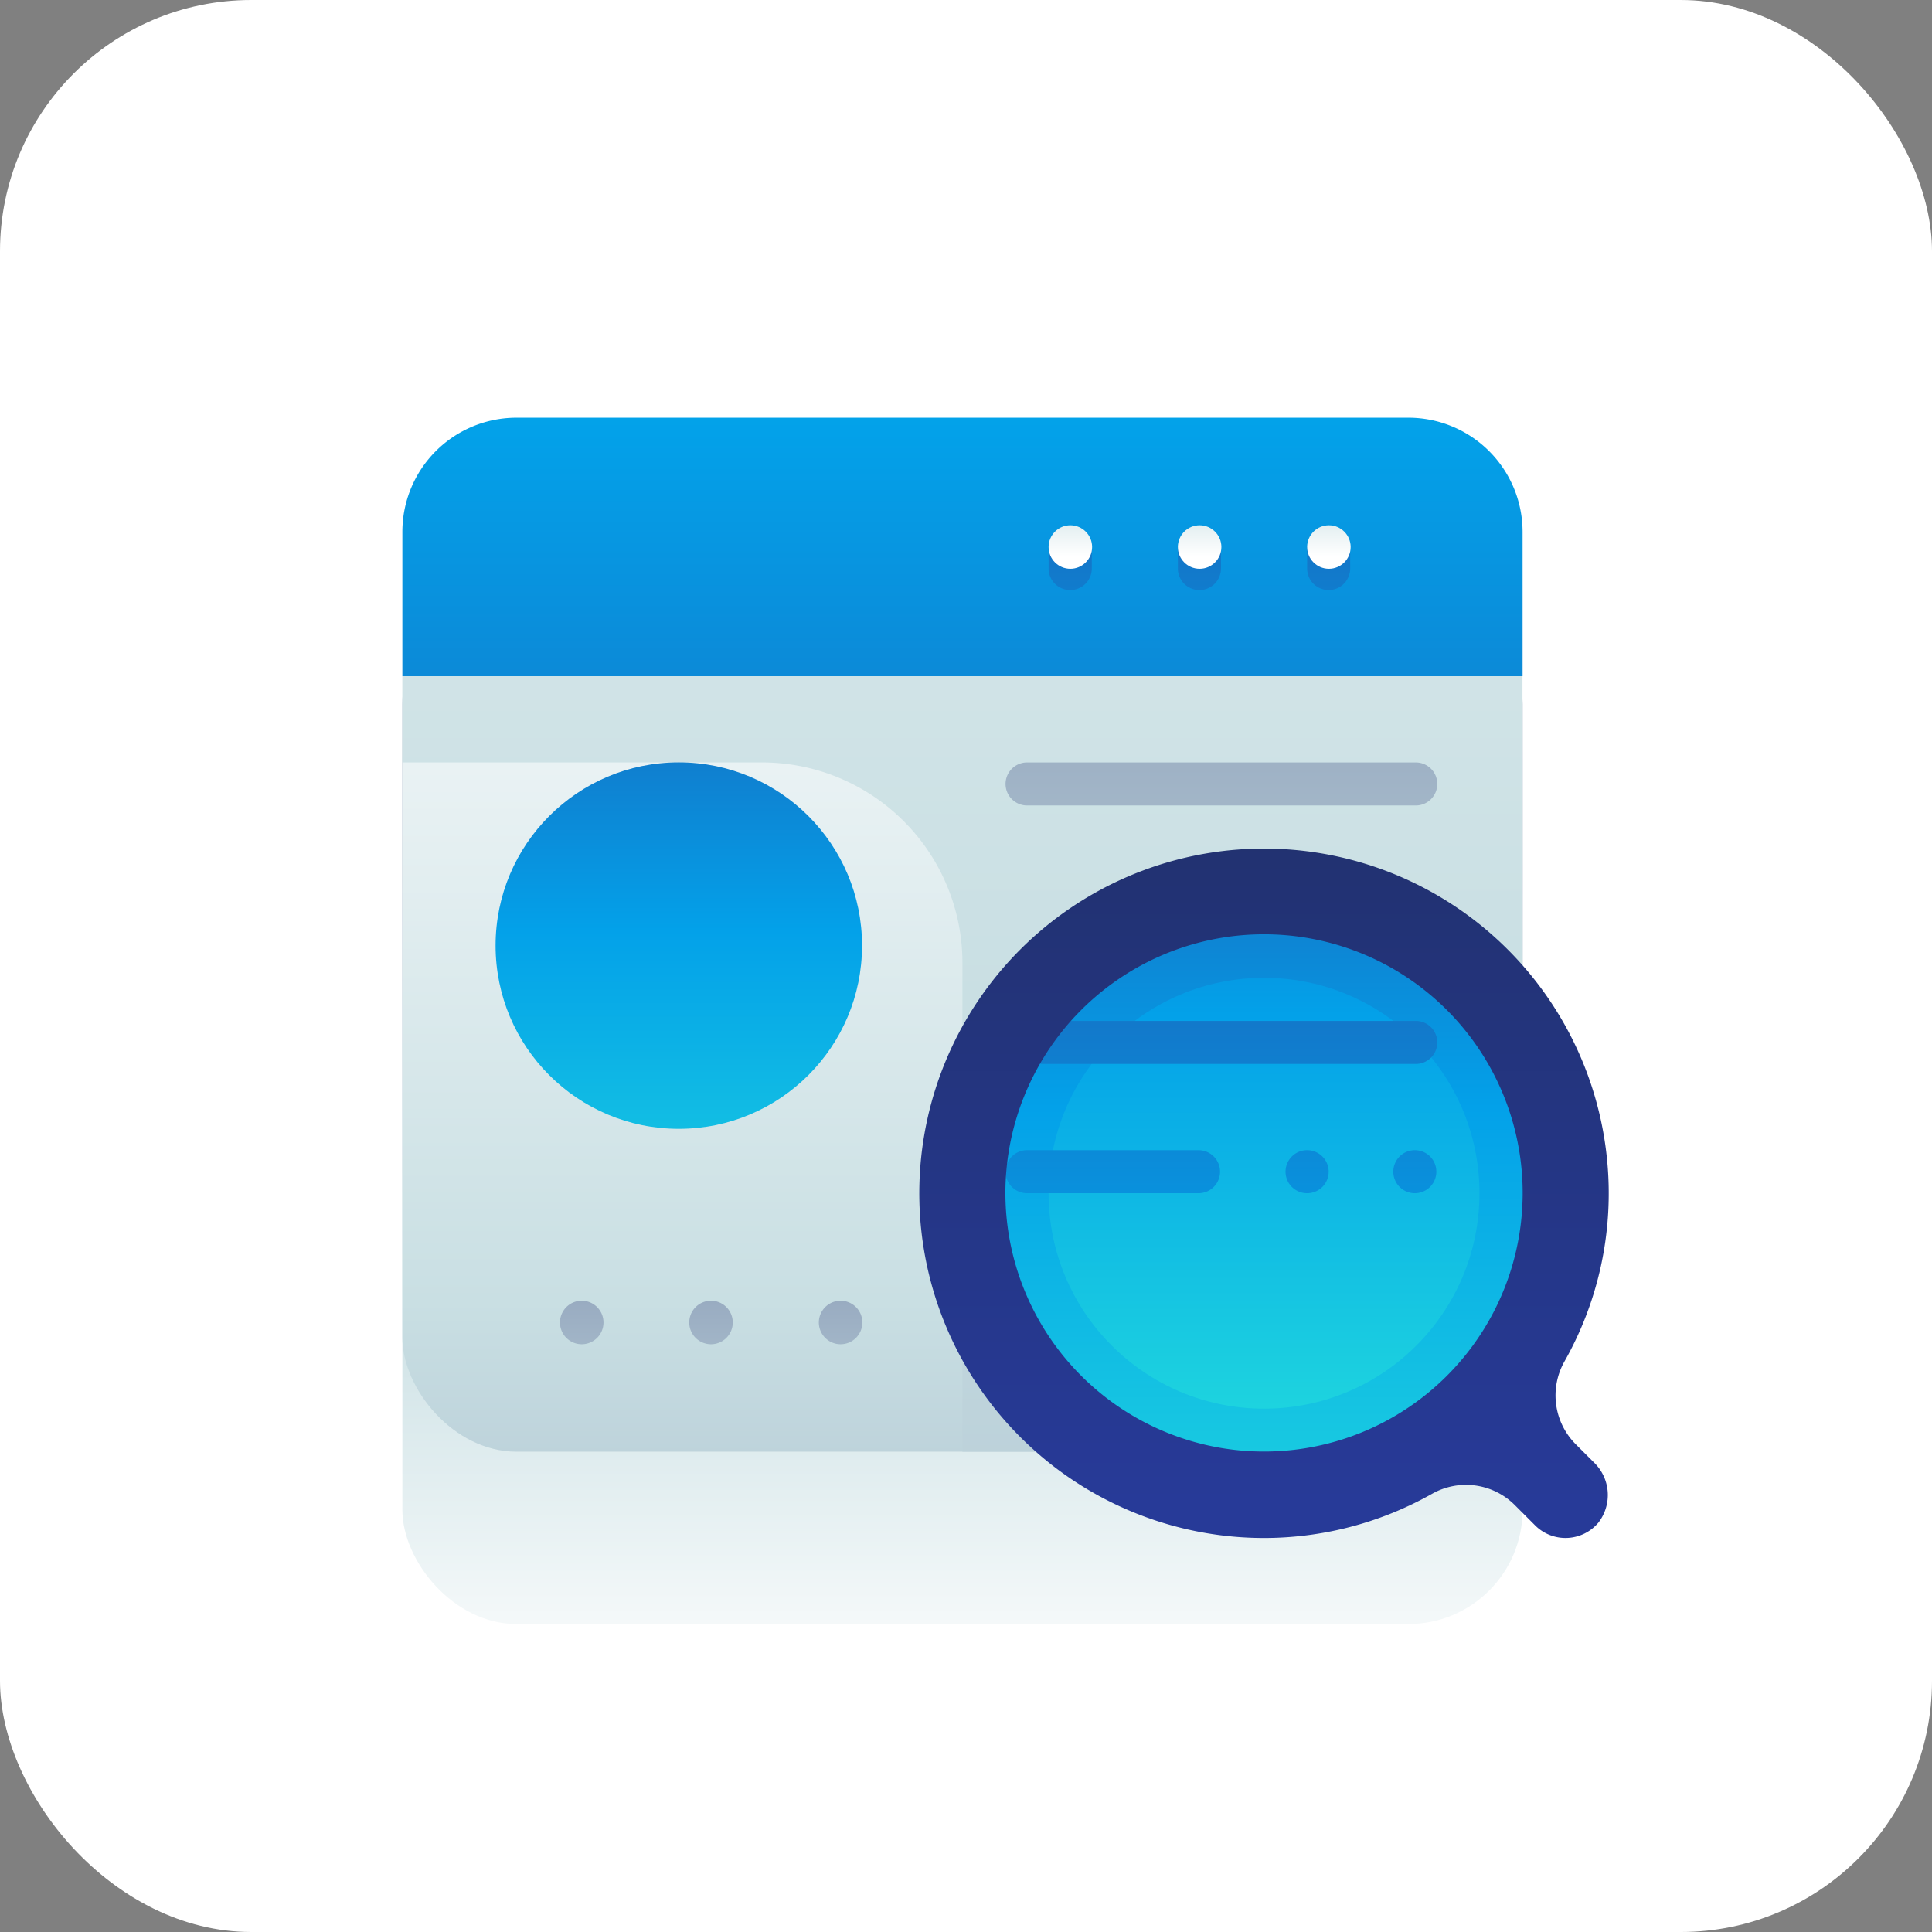
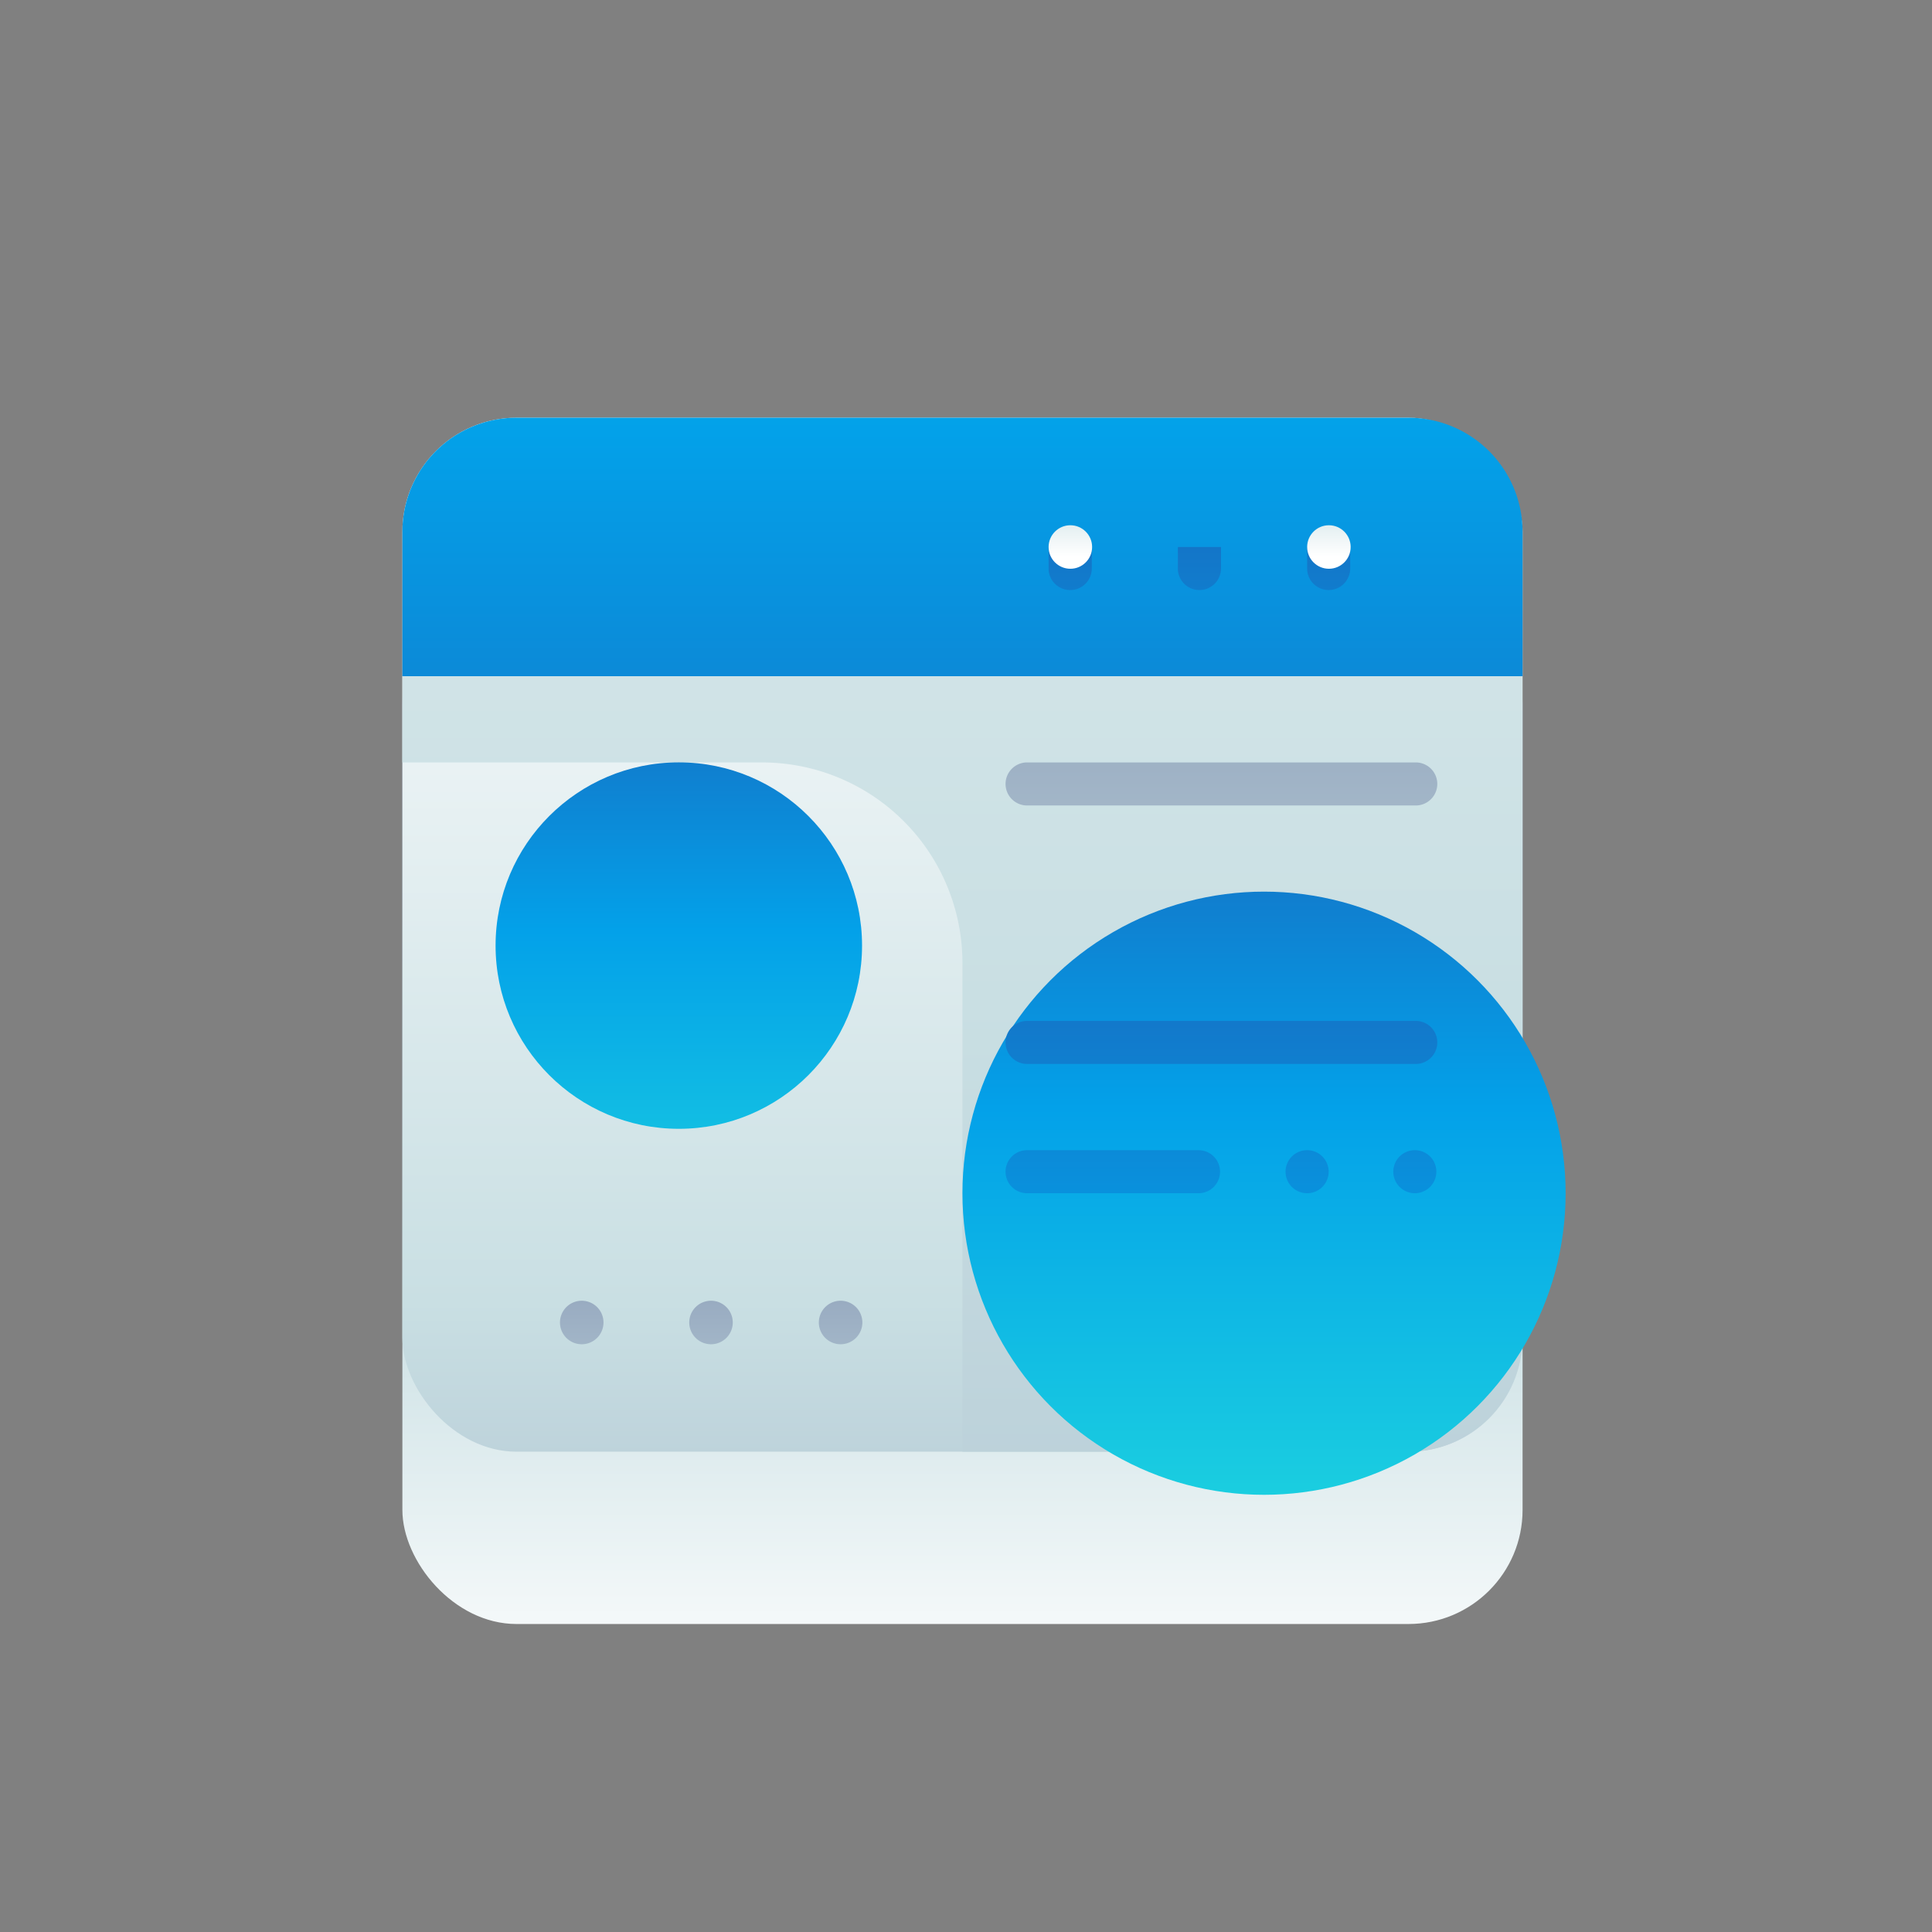
<svg xmlns="http://www.w3.org/2000/svg" xmlns:xlink="http://www.w3.org/1999/xlink" viewBox="0 0 244.2 244.2">
  <rect x="0" y="0" width="244.2" height="244.2" fill="#808080" stroke="none" />
  <defs>
    <style>.cls-1{fill:#fff;}.cls-2{fill:url(#linear-gradient);}.cls-3{fill:url(#linear-gradient-2);}.cls-4{fill:url(#linear-gradient-3);}.cls-5{fill:url(#linear-gradient-4);}.cls-6{fill:url(#linear-gradient-5);}.cls-7{fill:url(#linear-gradient-6);}.cls-8{fill:url(#linear-gradient-7);}.cls-9{fill:url(#linear-gradient-8);}.cls-10{fill:url(#linear-gradient-9);}.cls-11{fill:url(#linear-gradient-10);}.cls-12{fill:url(#linear-gradient-11);}.cls-13{fill:url(#linear-gradient-13);}.cls-14{fill:url(#linear-gradient-14);}.cls-15{fill:url(#linear-gradient-15);}.cls-16{fill:url(#linear-gradient-16);}.cls-17{fill:url(#linear-gradient-17);}.cls-18{fill:url(#linear-gradient-18);}.cls-19{fill:url(#linear-gradient-19);}.cls-20{fill:url(#linear-gradient-20);}.cls-21{fill:url(#linear-gradient-21);}.cls-22{fill:url(#linear-gradient-22);}.cls-23{fill:url(#linear-gradient-23);}</style>
    <linearGradient id="linear-gradient" x1="121.65" y1="216.47" x2="121.65" y2="110.28" gradientUnits="userSpaceOnUse">
      <stop offset="0" stop-color="#fff" />
      <stop offset="0.52" stop-color="#c9dfe3" />
      <stop offset="1" stop-color="#8c9eb8" />
    </linearGradient>
    <linearGradient id="linear-gradient-2" x1="121.65" y1="50.53" x2="121.65" y2="269.66" xlink:href="#linear-gradient" />
    <linearGradient id="linear-gradient-3" x1="121.65" y1="-75.23" x2="121.65" y2="174.48" gradientUnits="userSpaceOnUse">
      <stop offset="0" stop-color="#27e6db" />
      <stop offset="0.52" stop-color="#03a1e9" />
      <stop offset="1" stop-color="#2547a5" />
    </linearGradient>
    <linearGradient id="linear-gradient-4" x1="135.27" y1="188.49" x2="135.27" y2="29.74" xlink:href="#linear-gradient-3" />
    <linearGradient id="linear-gradient-5" x1="135.29" y1="70.32" x2="135.29" y2="55.33" xlink:href="#linear-gradient" />
    <linearGradient id="linear-gradient-6" x1="151.6" y1="188.49" x2="151.6" y2="29.74" xlink:href="#linear-gradient-3" />
    <linearGradient id="linear-gradient-7" x1="151.63" y1="70.32" x2="151.63" y2="55.33" xlink:href="#linear-gradient" />
    <linearGradient id="linear-gradient-8" x1="167.94" y1="188.49" x2="167.94" y2="29.74" xlink:href="#linear-gradient-3" />
    <linearGradient id="linear-gradient-9" x1="167.97" y1="70.32" x2="167.97" y2="55.33" xlink:href="#linear-gradient" />
    <linearGradient id="linear-gradient-10" x1="121.65" y1="-179.54" x2="121.65" y2="409.53" xlink:href="#linear-gradient" />
    <linearGradient id="linear-gradient-11" x1="154.38" y1="252.93" x2="154.38" y2="70.01" xlink:href="#linear-gradient" />
    <linearGradient id="linear-gradient-13" x1="159.77" y1="215.26" x2="159.77" y2="70.65" xlink:href="#linear-gradient-3" />
    <linearGradient id="linear-gradient-14" x1="159.77" y1="196.63" x2="159.77" y2="65.29" xlink:href="#linear-gradient-3" />
    <linearGradient id="linear-gradient-15" x1="154.38" y1="252.02" x2="154.38" y2="84.95" xlink:href="#linear-gradient-3" />
    <linearGradient id="linear-gradient-16" x1="140.66" y1="252.02" x2="140.66" y2="84.95" xlink:href="#linear-gradient-3" />
    <linearGradient id="linear-gradient-17" x1="178.83" y1="252.02" x2="178.83" y2="84.95" xlink:href="#linear-gradient-3" />
    <linearGradient id="linear-gradient-18" x1="165.22" y1="252.02" x2="165.22" y2="84.95" xlink:href="#linear-gradient-3" />
    <linearGradient id="linear-gradient-19" x1="159.77" y1="189.85" x2="159.77" y2="-4.61" gradientUnits="userSpaceOnUse">
      <stop offset="0" stop-color="#273a98" />
      <stop offset="0.56" stop-color="#202f65" />
      <stop offset="1" stop-color="#021e2f" />
    </linearGradient>
    <linearGradient id="linear-gradient-20" x1="85.8" y1="177.93" x2="85.8" y2="61.91" xlink:href="#linear-gradient-3" />
    <linearGradient id="linear-gradient-21" x1="73.53" y1="236.74" x2="73.53" y2="156.34" xlink:href="#linear-gradient" />
    <linearGradient id="linear-gradient-22" x1="89.87" y1="236.74" x2="89.87" y2="156.34" xlink:href="#linear-gradient" />
    <linearGradient id="linear-gradient-23" x1="106.2" y1="236.74" x2="106.2" y2="156.34" xlink:href="#linear-gradient" />
  </defs>
  <g id="Layer_2" data-name="Layer 2">
    <g id="Section2">
-       <rect class="cls-1" width="244.2" height="244.2" rx="31.76" />
      <rect class="cls-2" x="50.86" y="74.58" width="141.59" height="130.69" rx="14.42" />
      <rect class="cls-3" x="50.86" y="52.8" width="141.59" height="130.69" rx="14.42" />
      <path class="cls-4" d="M178,52.8H65.28A14.42,14.42,0,0,0,50.86,67.22V85.47H192.45V67.22A14.43,14.43,0,0,0,178,52.8Z" />
-       <path class="cls-5" d="M135.27,74.58h0a2.72,2.72,0,0,1-2.73-2.72V69.14H138v2.72A2.72,2.72,0,0,1,135.27,74.58Z" />
+       <path class="cls-5" d="M135.27,74.58a2.72,2.72,0,0,1-2.73-2.72V69.14H138v2.72A2.72,2.72,0,0,1,135.27,74.58Z" />
      <circle class="cls-6" cx="135.29" cy="69.14" r="2.75" />
      <path class="cls-7" d="M151.6,74.58h0a2.72,2.72,0,0,1-2.72-2.72V69.14h5.45v2.72A2.72,2.72,0,0,1,151.6,74.58Z" />
-       <circle class="cls-8" cx="151.63" cy="69.14" r="2.75" />
      <path class="cls-9" d="M167.94,74.58h0a2.72,2.72,0,0,1-2.72-2.72V69.14h5.44v2.72A2.72,2.72,0,0,1,167.94,74.58Z" />
      <circle class="cls-10" cx="167.97" cy="69.14" r="2.75" />
      <path class="cls-11" d="M50.86,85.47v10.9H96.3a25.34,25.34,0,0,1,25.35,25.34v61.78H178a14.42,14.42,0,0,0,14.42-14.41V85.47Z" />
      <path class="cls-12" d="M178.94,101.81H129.82a2.72,2.72,0,0,1-2.72-2.72h0a2.72,2.72,0,0,1,2.72-2.72h49.12a2.72,2.72,0,0,1,2.73,2.72h0A2.72,2.72,0,0,1,178.94,101.81Z" />
      <path class="cls-12" d="M178.94,118.15H129.82a2.72,2.72,0,0,1-2.72-2.73h0a2.72,2.72,0,0,1,2.72-2.72h49.12a2.72,2.72,0,0,1,2.73,2.72h0A2.73,2.73,0,0,1,178.94,118.15Z" />
      <circle class="cls-13" cx="159.77" cy="150.82" r="38.12" />
-       <circle class="cls-14" cx="159.77" cy="150.82" r="27.23" />
      <path class="cls-15" d="M178.94,134.48H129.82a2.72,2.72,0,0,1-2.72-2.72h0a2.72,2.72,0,0,1,2.72-2.72h49.12a2.72,2.72,0,0,1,2.73,2.72h0A2.72,2.72,0,0,1,178.94,134.48Z" />
      <path class="cls-16" d="M151.49,150.82H129.82a2.72,2.72,0,0,1-2.72-2.72h0a2.72,2.72,0,0,1,2.72-2.72h21.67a2.72,2.72,0,0,1,2.72,2.72h0A2.72,2.72,0,0,1,151.49,150.82Z" />
      <path class="cls-17" d="M178.83,150.82h0a2.72,2.72,0,0,1-2.72-2.72h0a2.72,2.72,0,0,1,2.72-2.72h0a2.71,2.71,0,0,1,2.72,2.72h0A2.72,2.72,0,0,1,178.83,150.82Z" />
      <path class="cls-18" d="M165.22,150.82h0a2.72,2.72,0,0,1-2.73-2.72h0a2.72,2.72,0,0,1,2.73-2.72h0a2.72,2.72,0,0,1,2.72,2.72h0A2.72,2.72,0,0,1,165.22,150.82Z" />
-       <path class="cls-19" d="M197.73,172.11a43.15,43.15,0,0,0,5.46-24.86,43.57,43.57,0,1,0-47,47,43.21,43.21,0,0,0,24.86-5.46,8.72,8.72,0,0,1,10.45,1.48l2.53,2.53a5.43,5.43,0,0,0,8-.34,5.71,5.71,0,0,0-.59-7.64l-2.25-2.25A8.73,8.73,0,0,1,197.73,172.11Zm-70.17-15.75A32.69,32.69,0,1,1,154.23,183,32.72,32.72,0,0,1,127.56,156.36Z" />
      <circle class="cls-20" cx="85.8" cy="119.52" r="23.16" />
      <path class="cls-21" d="M76.28,167.16a2.75,2.75,0,1,1-2.75-2.75A2.75,2.75,0,0,1,76.28,167.16Z" />
      <path class="cls-22" d="M92.62,167.16a2.75,2.75,0,1,1-2.75-2.75A2.75,2.75,0,0,1,92.62,167.16Z" />
      <path class="cls-23" d="M109,167.16a2.75,2.75,0,1,1-2.75-2.75A2.75,2.75,0,0,1,109,167.16Z" />
    </g>
  </g>
</svg>